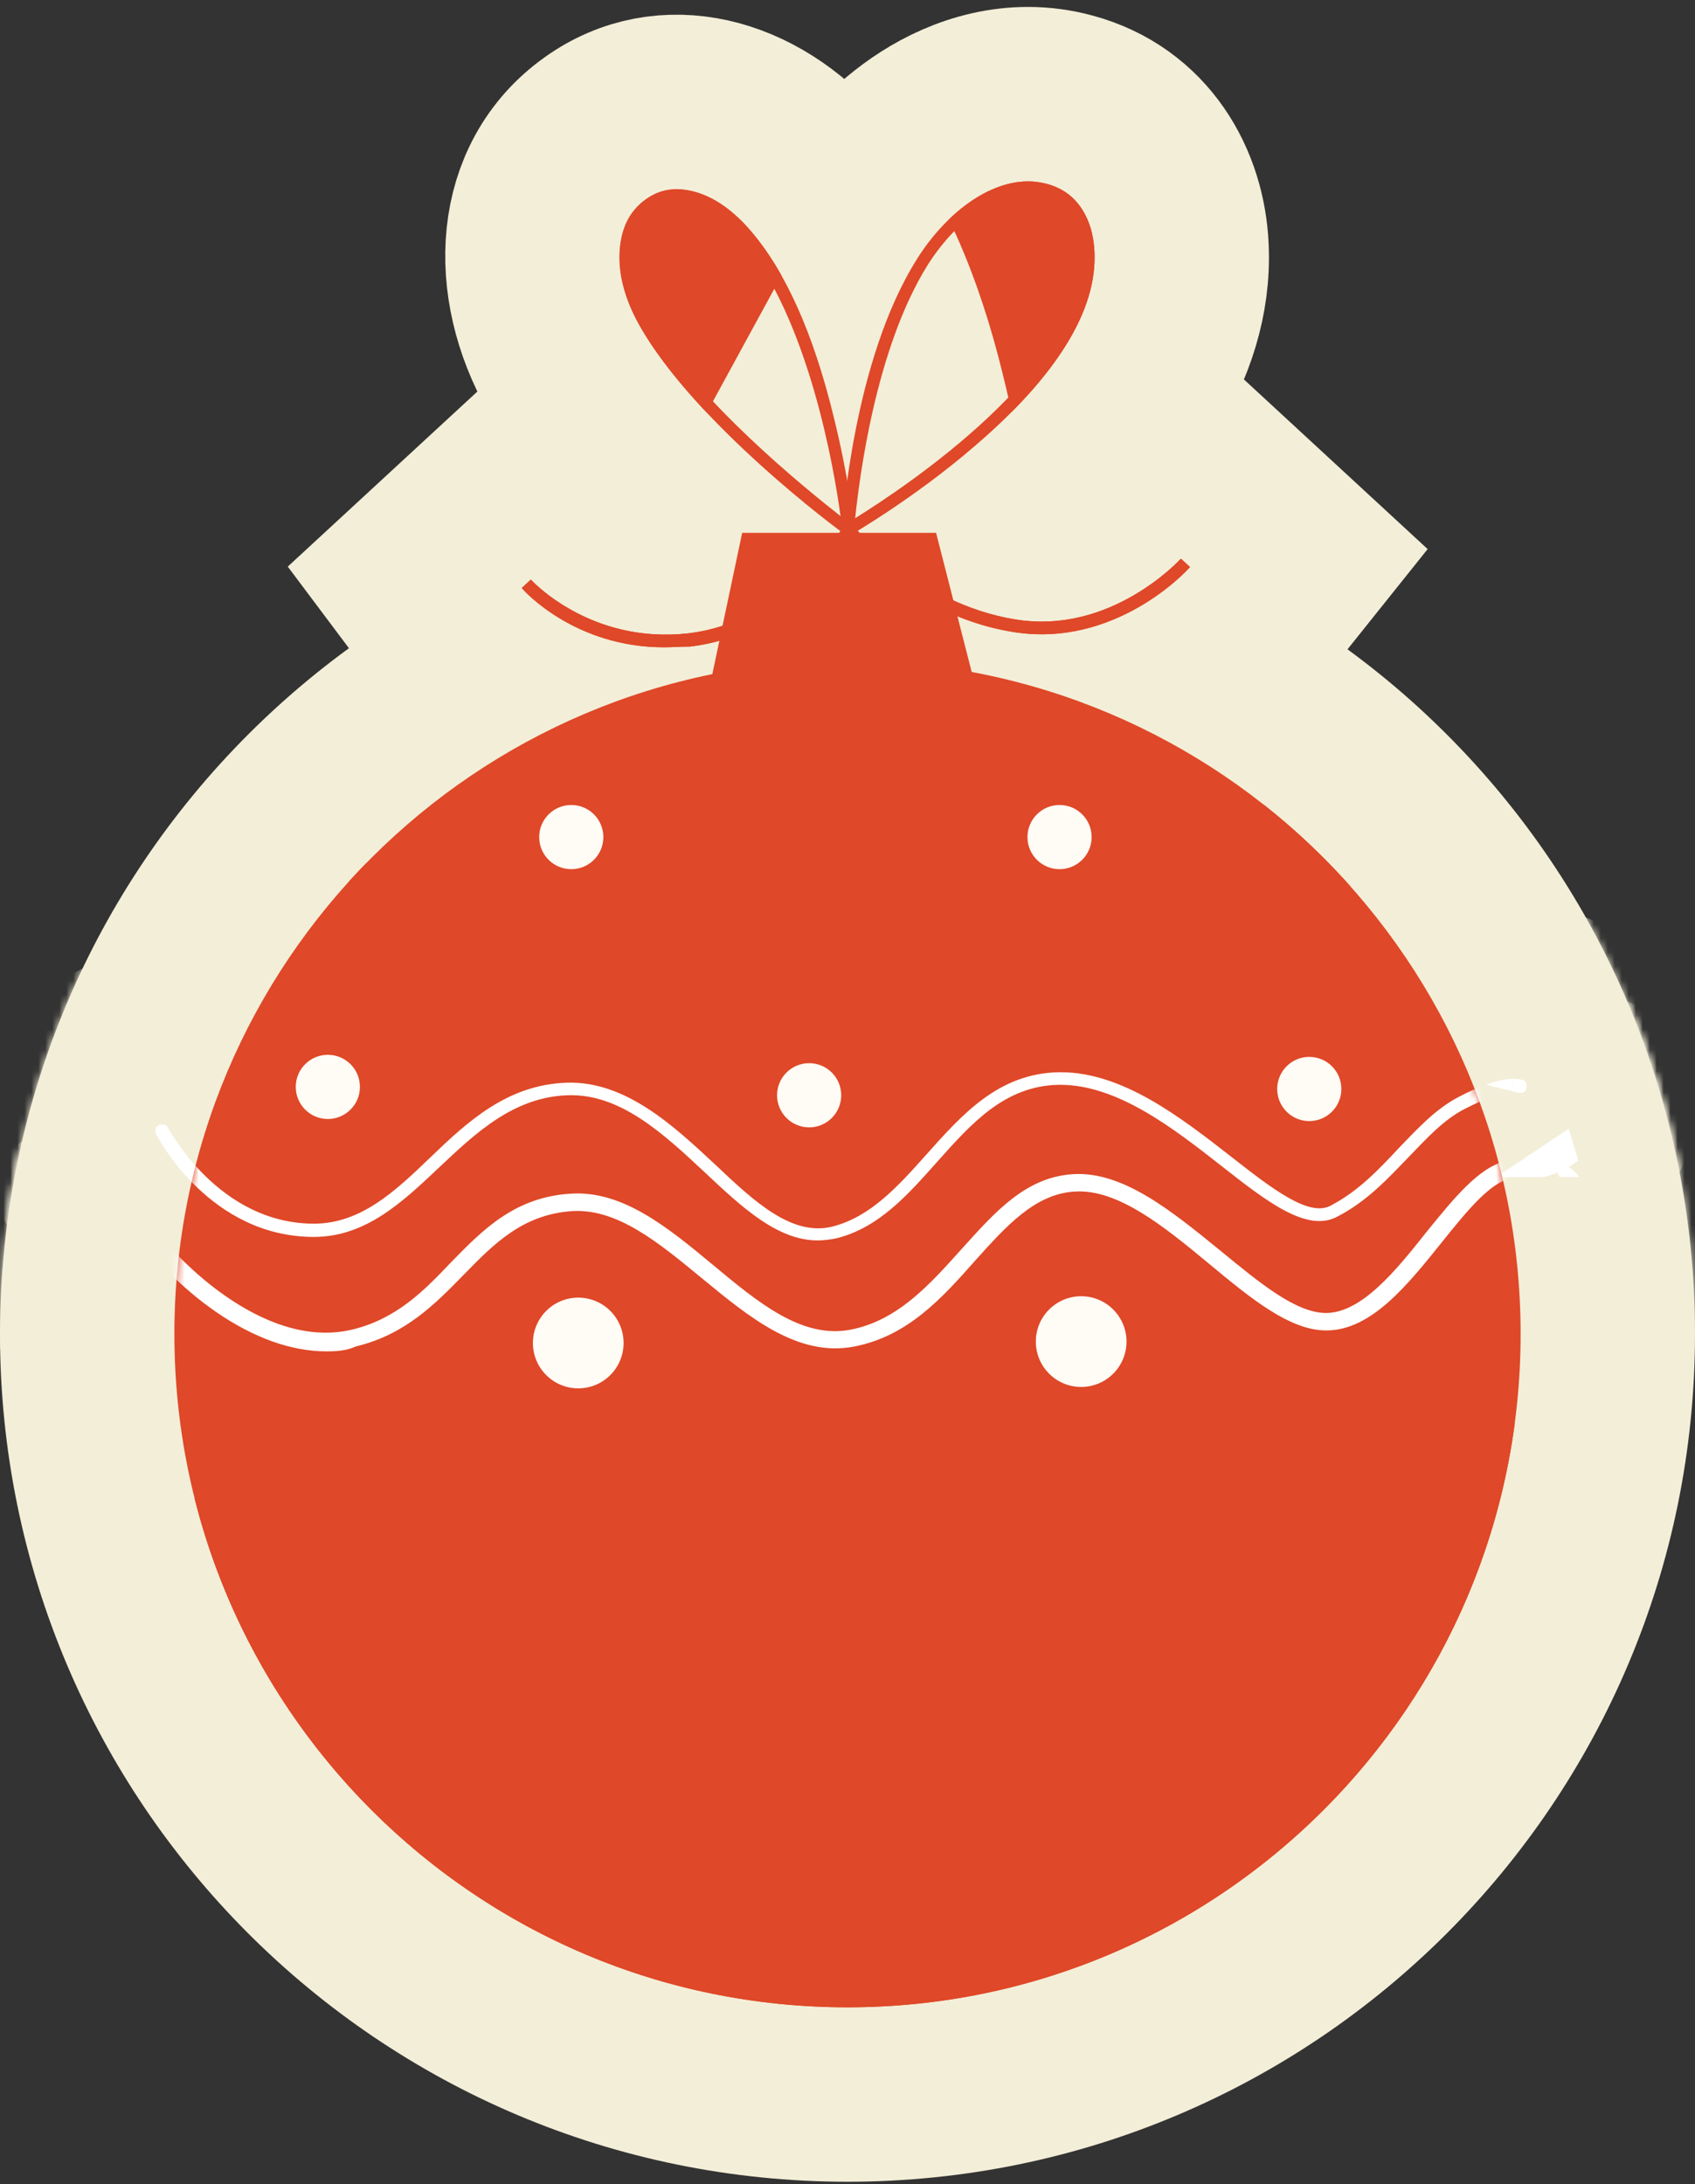
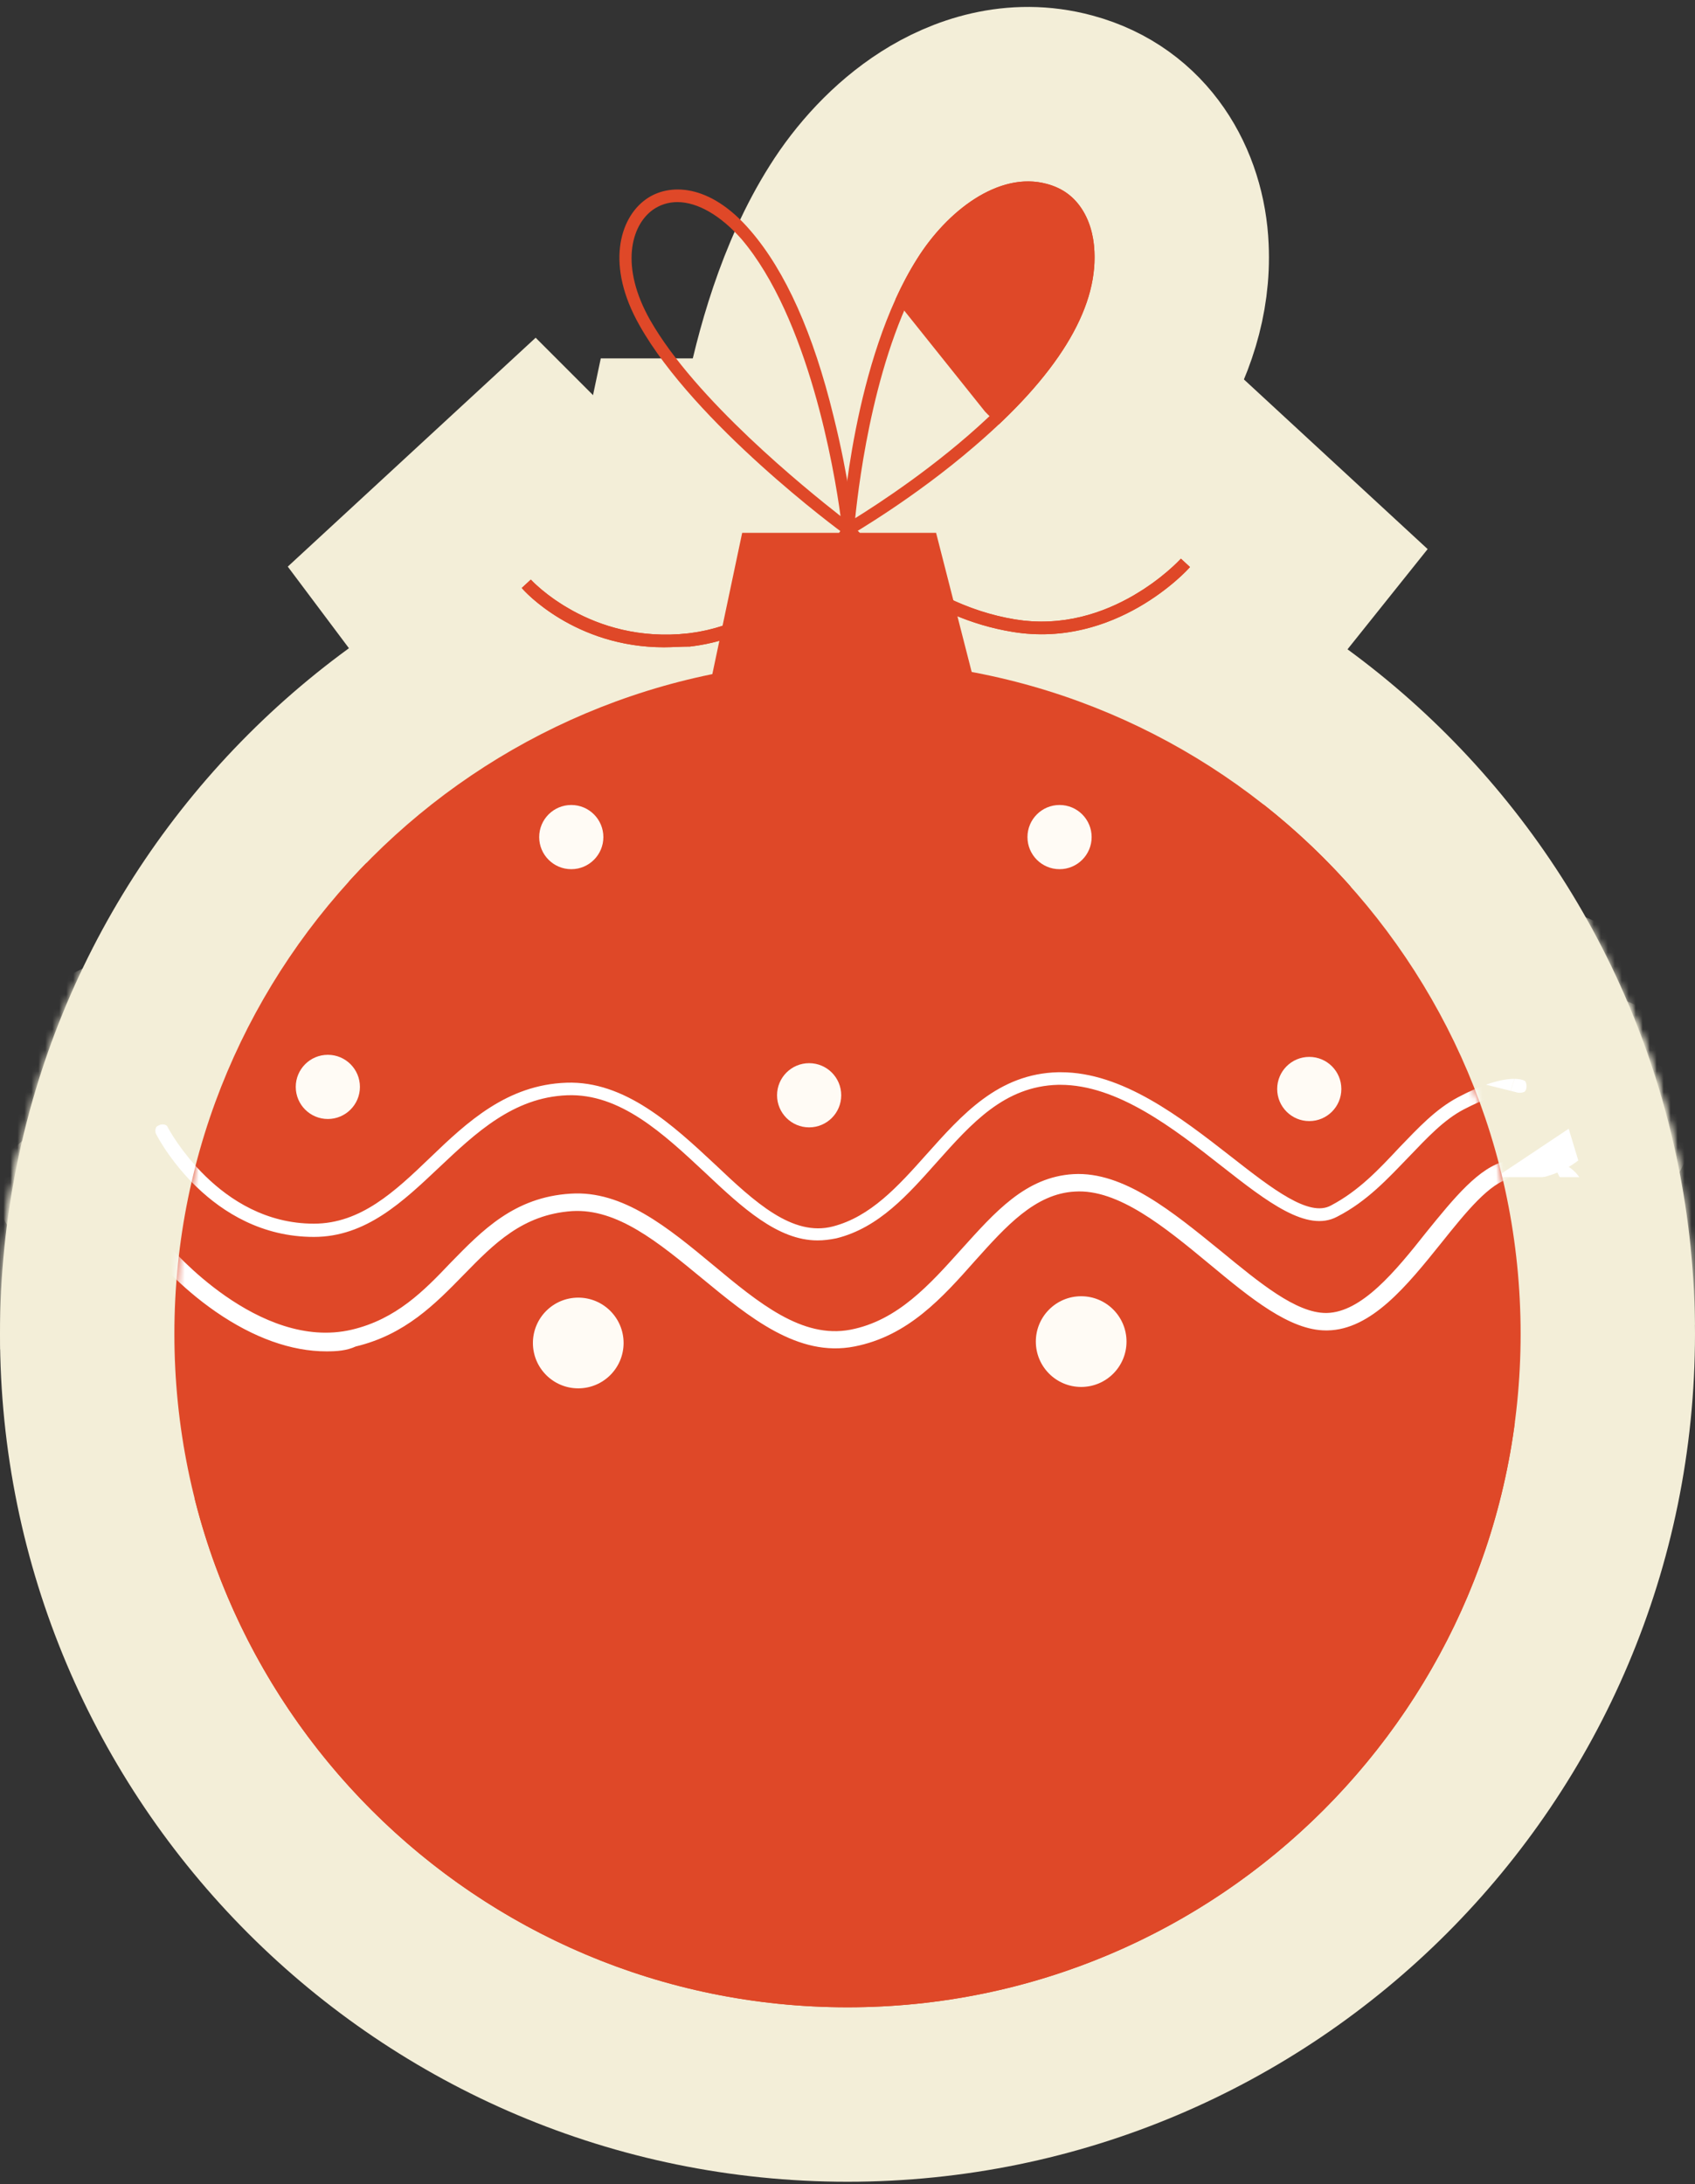
<svg xmlns="http://www.w3.org/2000/svg" width="243" height="313" viewBox="0 0 243 313" fill="none">
  <rect x="0" y="0" width="243" height="313" fill="#333333" stroke="none" />
  <path d="M121.5 300.161C181.699 300.161 230.5 251.36 230.5 191.161C230.5 130.962 181.699 82.161 121.5 82.161C61.301 82.161 12.5 130.962 12.5 191.161C12.5 251.36 61.301 300.161 121.5 300.161Z" fill="#DF4828" stroke="#F3EED8" stroke-width="25" />
  <path d="M82.9 211.461C93.394 211.461 101.9 202.954 101.9 192.461C101.9 181.968 93.394 173.461 82.9 173.461C72.407 173.461 63.9 181.968 63.9 192.461C63.9 202.954 72.407 211.461 82.9 211.461Z" fill="#FFFBF5" stroke="#F3EED8" stroke-width="25" />
  <path d="M155 211.261C165.493 211.261 174 202.754 174 192.261C174 181.768 165.493 173.261 155 173.261C144.507 173.261 136 181.768 136 192.261C136 202.754 144.507 211.261 155 211.261Z" fill="#FFFBF5" stroke="#F3EED8" stroke-width="25" />
  <path d="M179.8 156.061C179.8 151.698 183.337 148.161 187.7 148.161C192.063 148.161 195.6 151.697 195.6 156.061C195.6 160.424 192.063 163.961 187.7 163.961C183.337 163.961 179.8 160.424 179.8 156.061ZM187.7 173.161C197.145 173.161 204.8 165.505 204.8 156.061C204.8 146.617 197.145 138.961 187.7 138.961C178.257 138.961 170.6 146.616 170.6 156.061C170.6 165.505 178.257 173.161 187.7 173.161ZM187.7 160.661C190.241 160.661 192.3 158.601 192.3 156.061C192.3 153.52 190.241 151.461 187.7 151.461C185.16 151.461 183.1 153.52 183.1 156.061C183.1 158.601 185.16 160.661 187.7 160.661Z" fill="#FFFBF5" stroke="#F3EED8" stroke-width="25" />
  <path d="M108.1 156.961C108.1 152.597 111.638 149.061 116 149.061C120.364 149.061 123.9 152.598 123.9 156.961C123.9 161.323 120.364 164.861 116 164.861C111.638 164.861 108.1 161.324 108.1 156.961ZM116 174.061C125.444 174.061 133.1 166.405 133.1 156.961C133.1 147.516 125.444 139.861 116 139.861C106.556 139.861 98.9 147.517 98.9 156.961C98.9 166.404 106.556 174.061 116 174.061ZM116 161.561C118.541 161.561 120.6 159.501 120.6 156.961C120.6 154.42 118.541 152.361 116 152.361C113.46 152.361 111.4 154.42 111.4 156.961C111.4 159.501 113.46 161.561 116 161.561Z" fill="#FFFBF5" stroke="#F3EED8" stroke-width="25" />
  <path d="M39.1 155.761C39.1 151.398 42.638 147.861 47 147.861C51.364 147.861 54.9 151.398 54.9 155.761C54.9 160.123 51.364 163.661 47 163.661C42.637 163.661 39.1 160.124 39.1 155.761ZM47 172.861C56.444 172.861 64.1 165.205 64.1 155.761C64.1 146.317 56.444 138.661 47 138.661C37.555 138.661 29.9 146.318 29.9 155.761C29.9 165.205 37.556 172.861 47 172.861ZM47 160.361C49.541 160.361 51.6 158.301 51.6 155.761C51.6 153.22 49.541 151.161 47 151.161C44.46 151.161 42.4 153.22 42.4 155.761C42.4 158.301 44.46 160.361 47 160.361Z" fill="#FFFBF5" stroke="#F3EED8" stroke-width="25" />
  <path d="M144 119.961C144 115.598 147.536 112.061 151.9 112.061C156.263 112.061 159.8 115.597 159.8 119.961C159.8 124.324 156.263 127.861 151.9 127.861C147.536 127.861 144 124.323 144 119.961ZM151.9 137.061C161.344 137.061 169 129.404 169 119.961C169 110.517 161.344 102.861 151.9 102.861C142.456 102.861 134.8 110.516 134.8 119.961C134.8 129.405 142.456 137.061 151.9 137.061ZM151.9 124.561C154.44 124.561 156.5 122.501 156.5 119.961C156.5 117.42 154.44 115.361 151.9 115.361C149.359 115.361 147.3 117.42 147.3 119.961C147.3 122.501 149.359 124.561 151.9 124.561Z" fill="#FFFBF5" stroke="#F3EED8" stroke-width="25" />
  <path d="M74 119.961C74 115.598 77.536 112.061 81.9 112.061C86.263 112.061 89.8 115.597 89.8 119.961C89.8 124.324 86.263 127.861 81.9 127.861C77.536 127.861 74 124.323 74 119.961ZM81.9 137.061C91.344 137.061 99 129.404 99 119.961C99 110.517 91.344 102.861 81.9 102.861C72.456 102.861 64.8 110.516 64.8 119.961C64.8 129.405 72.456 137.061 81.9 137.061ZM81.9 124.561C84.44 124.561 86.5 122.501 86.5 119.961C86.5 117.42 84.44 115.361 81.9 115.361C79.359 115.361 77.3 117.42 77.3 119.961C77.3 122.501 79.359 124.561 81.9 124.561Z" fill="#FFFBF5" stroke="#F3EED8" stroke-width="25" />
  <path d="M89.67 95.077L86.466 110.243L101.967 110.161L139.667 109.961L155.68 109.876L151.71 94.362L146.31 73.262L143.904 63.861H134.2H106.4H96.265L94.17 73.777L89.67 95.077Z" fill="#DF4828" stroke="#F3EED8" stroke-width="25" />
  <path d="M108.124 76.68L106.677 99.815L126.802 88.314L128.202 87.513L129.655 86.683L129.792 86.547C129.909 86.475 130.033 86.398 130.164 86.317C131.246 85.648 132.767 84.686 134.577 83.475C138.165 81.073 142.997 77.62 147.845 73.443C160.219 62.848 170.057 50.023 169.388 35.513C169.009 26.448 163.934 17.139 153.357 14.293C145.349 12.126 138.101 14.708 133.023 17.95C127.935 21.199 123.811 25.801 120.927 30.392C115.092 39.602 112.059 50.849 110.426 59.095C109.579 63.371 109.048 67.166 108.721 69.964C108.417 72.558 108.231 74.929 108.262 74.617L108.239 74.848L108.225 75.08L108.124 76.68Z" fill="#DF4828" stroke="#F3EED8" stroke-width="25" />
-   <path d="M115.2 87.761L137.973 104.841L135.138 76.516L134.948 74.614C134.946 74.592 134.944 74.575 134.943 74.562C134.935 74.476 134.927 74.398 134.921 74.344C134.908 74.226 134.893 74.092 134.877 73.948C134.843 73.657 134.795 73.271 134.733 72.801C134.608 71.859 134.421 70.55 134.162 68.961C133.647 65.804 132.835 61.466 131.636 56.665C128.515 43.872 123.898 32.831 117.084 24.918C108.316 14.679 95.326 11.232 85.333 18.391C74.577 26.057 73.96 40.754 80.826 52.826C85.821 61.666 94.216 70.099 100.643 75.909C106.545 81.244 111.887 85.335 113.698 86.635L115.2 87.761Z" fill="#DF4828" stroke="#F3EED8" stroke-width="25" />
-   <path d="M66.321 75.076L58.028 82.731L64.8 91.761C66.038 93.412 69.212 96.582 73.887 99.383C78.847 102.355 86.07 105.261 95.2 105.261C96.051 105.261 96.868 105.227 97.426 105.204C97.459 105.203 97.491 105.202 97.523 105.2C98.159 105.174 98.541 105.161 98.9 105.161H99.619L100.333 105.078C110.153 103.945 117.693 99.456 123.039 94.835C128.216 98.275 135.015 101.577 143.197 102.899C154.235 104.698 163.408 101.329 169.487 97.838C175.374 94.458 179.231 90.481 180.361 89.07L187.636 79.975L179.078 72.076L177.778 70.876L168.953 62.73L160.461 71.222C160.454 71.228 160.442 71.242 160.424 71.261C160.163 71.538 158.719 73.071 156.253 74.505C153.592 76.053 150.645 76.946 147.555 76.431L147.54 76.429L147.526 76.426C139.516 75.11 133.804 69.36 131.798 67.224L131.26 66.552L119.522 51.88L110.526 68.376L110.117 69.125C110.09 69.167 110.06 69.214 110.026 69.266C109.888 69.479 109.66 69.819 109.345 70.247C108.703 71.12 107.74 72.305 106.491 73.508C103.909 75.995 100.797 77.918 97.261 78.344C93.331 78.783 90.288 77.748 88.133 76.573C87.034 75.974 86.205 75.355 85.693 74.928C85.321 74.618 85.193 74.486 85.061 74.348C85.023 74.308 84.984 74.267 84.939 74.222L76.446 65.73L67.621 73.876L66.321 75.076Z" fill="#DF4828" stroke="#F3EED8" stroke-width="25" />
+   <path d="M66.321 75.076L58.028 82.731L64.8 91.761C66.038 93.412 69.212 96.582 73.887 99.383C78.847 102.355 86.07 105.261 95.2 105.261C96.051 105.261 96.868 105.227 97.426 105.204C97.459 105.203 97.491 105.202 97.523 105.2C98.159 105.174 98.541 105.161 98.9 105.161H99.619L100.333 105.078C110.153 103.945 117.693 99.456 123.039 94.835C128.216 98.275 135.015 101.577 143.197 102.899C154.235 104.698 163.408 101.329 169.487 97.838C175.374 94.458 179.231 90.481 180.361 89.07L187.636 79.975L179.078 72.076L177.778 70.876L168.953 62.73L160.461 71.222C160.454 71.228 160.442 71.242 160.424 71.261C160.163 71.538 158.719 73.071 156.253 74.505C153.592 76.053 150.645 76.946 147.555 76.431L147.54 76.429L147.526 76.426C139.516 75.11 133.804 69.36 131.798 67.224L131.26 66.552L119.522 51.88L110.526 68.376C110.09 69.167 110.06 69.214 110.026 69.266C109.888 69.479 109.66 69.819 109.345 70.247C108.703 71.12 107.74 72.305 106.491 73.508C103.909 75.995 100.797 77.918 97.261 78.344C93.331 78.783 90.288 77.748 88.133 76.573C87.034 75.974 86.205 75.355 85.693 74.928C85.321 74.618 85.193 74.486 85.061 74.348C85.023 74.308 84.984 74.267 84.939 74.222L76.446 65.73L67.621 73.876L66.321 75.076Z" fill="#DF4828" stroke="#F3EED8" stroke-width="25" />
  <mask id="mask0_116_431" style="mask-type:luminance" maskUnits="userSpaceOnUse" x="0" y="69" width="243" height="244">
    <path d="M121.5 300.161C181.699 300.161 230.5 251.36 230.5 191.161C230.5 130.962 181.699 82.161 121.5 82.161C61.301 82.161 12.5 130.962 12.5 191.161C12.5 251.36 61.301 300.161 121.5 300.161Z" fill="white" stroke="white" stroke-width="25" />
  </mask>
  <g mask="url(#mask0_116_431)">
    <path d="M23.795 198.245L23.785 198.238C17.355 193.787 12.692 188.33 13.361 189L3.777 179.415L14.105 170.636L16.105 168.937L28.251 158.612L34.621 171.351C34.787 171.522 34.978 171.713 35.191 171.921C36.258 172.961 37.752 174.28 39.483 175.483C43.441 178.234 46.158 178.711 47.557 178.389C49.913 177.834 51.621 176.474 55.538 172.352L55.601 172.285L55.665 172.22C55.85 172.03 56.042 171.833 56.241 171.628C60.54 167.204 68.133 159.392 81.001 158.586C88.108 158.121 94.108 160.519 98.683 163.173C102.946 165.644 106.85 168.88 109.823 171.344C109.941 171.442 110.058 171.538 110.173 171.634L110.188 171.646L110.202 171.658C113.709 174.581 115.991 176.412 118.012 177.536C118.964 178.065 119.478 178.217 119.683 178.256C120.435 178.089 121.399 177.663 122.818 176.507C124.487 175.147 126.098 173.377 128.509 170.699L128.522 170.684L128.535 170.67C128.809 170.368 129.104 170.035 129.421 169.678C133.478 165.107 141.135 156.48 153.177 155.782L153.192 155.781L153.207 155.78C160.394 155.381 166.514 158.114 170.977 160.782C175.159 163.282 179.148 166.525 182.299 169.085C182.495 169.245 182.688 169.401 182.877 169.555L182.906 169.578L182.934 169.602C185.76 171.923 187.814 173.598 189.585 174.781C190.992 173.41 192.6 171.461 194.689 168.815L194.743 168.747L194.799 168.678C194.895 168.559 194.994 168.438 195.094 168.315C196.861 166.137 199.134 163.338 201.53 161.005C203.888 158.709 207.901 155.285 213.414 154.131C220.131 152.691 226.205 153.401 231.106 156.357C233.438 157.764 235.127 159.464 236.301 161.046C236.881 161.826 237.347 162.593 237.716 163.31C237.898 163.663 238.081 164.054 238.254 164.477C238.335 164.677 238.451 164.975 238.571 165.339C238.627 165.511 238.724 165.817 238.821 166.205L238.822 166.208C238.844 166.288 239.2 167.602 239.2 169.261V177.924L231.089 180.965L228.688 181.865L217.993 185.875L217.41 184.664C217.08 185.072 216.732 185.506 216.361 185.97L216.353 185.979L216.345 185.989L216.137 186.248C213.858 189.087 210.757 192.949 207.225 196.052C203.567 199.265 197.935 203.041 190.498 203.159L190.399 203.161H190.3H190.299H190.299H190.298H190.298H190.297H190.297H190.296H190.295H190.295H190.294H190.294H190.293H190.293H190.292H190.292H190.291H190.29H190.29H190.289H190.289H190.288H190.288H190.287H190.287H190.286H190.286H190.285H190.285H190.284H190.283H190.283H190.282H190.282H190.281H190.281H190.28H190.28H190.279H190.279H190.278H190.278H190.277H190.277H190.276H190.276H190.275H190.275H190.274H190.274H190.273H190.273H190.272H190.272H190.272H190.271H190.271H190.27H190.27H190.269H190.269H190.268H190.268H190.267H190.267H190.266H190.266H190.265H190.265H190.265H190.264H190.264H190.263H190.263H190.262H190.262H190.261H190.261H190.261H190.26H190.26H190.259H190.259H190.258H190.258H190.258H190.257H190.257H190.256H190.256H190.256H190.255H190.255H190.254H190.254H190.253H190.253H190.253H190.252H190.252H190.251H190.251H190.251H190.25H190.25H190.249H190.249H190.249H190.248H190.248H190.247H190.247H190.247H190.246H190.246H190.246H190.245H190.245H190.244H190.244H190.244H190.243H190.243H190.243H190.242H190.242H190.241H190.241H190.241H190.24H190.24H190.24H190.239H190.239H190.239H190.238H190.238H190.237H190.237H190.237H190.236H190.236H190.236H190.235H190.235H190.235H190.234H190.234H190.234H190.233H190.233H190.233H190.232H190.232H190.232H190.231H190.231H190.231H190.23H190.23H190.23H190.229H190.229H190.229H190.228H190.228H190.228H190.227H190.227H190.227H190.226H190.226H190.226H190.225H190.225H190.225H190.224H190.224H190.224H190.223H190.223H190.223H190.222H190.222H190.222H190.221H190.221H190.221H190.22H190.22H190.22H190.22H190.219H190.219H190.219H190.218H190.218H190.218H190.217H190.217H190.217H190.216H190.216H190.216H190.216H190.215H190.215H190.215H190.214H190.214H190.214H190.213H190.213H190.213H190.212H190.212H190.212H190.212H190.211H190.211H190.211H190.21H190.21H190.21H190.209H190.209H190.209H190.209H190.208H190.208H190.208H190.207H190.207H190.207H190.207H190.206H190.206H190.206H190.205H190.205H190.205H190.204H190.204H190.204H190.204H190.203H190.203H190.203H190.202H190.202H190.202H190.202H190.201H190.201H190.201H190.2H190.2H190.2H190.199H190.199H190.199H190.199H190.198H190.198H190.198H190.197H190.197H190.197H190.197H190.196H190.196H190.196H190.195H190.195H190.195H190.195H190.194H190.194H190.194H190.193H190.193H190.193H190.192H190.192H190.192H190.192H190.191H190.191H190.191H190.19H190.19H190.19H190.189H190.189H190.189H190.189H190.188H190.188H190.188H190.187H190.187H190.187H190.186H190.186H190.186H190.186H190.185H190.185H190.185H190.184H190.184H190.184H190.183H190.183H190.183H190.182H190.182H190.182H190.182H190.181H190.181H190.181H190.18H190.18H190.18H190.179H190.179H190.179H190.178H190.178H190.178H190.177H190.177H190.177H190.177H190.176H190.176H190.176H190.175H190.175H190.175H190.174H190.174H190.174H190.173H190.173H190.173H190.172H190.172H190.172H190.171H190.171H190.171H190.17H190.17H190.17H190.169H190.169H190.169H190.168H190.168H190.168H190.167H190.167H190.167H190.166H190.166H190.166H190.165H190.165H190.164H190.164H190.164H190.163H190.163H190.163H190.162H190.162H190.162H190.161H190.161H190.161H190.16H190.16H190.159H190.159H190.159H190.158H190.158H190.158H190.157H190.157H190.156H190.156H190.156H190.155H190.155H190.155H190.154H190.154H190.153H190.153H190.153H190.152H190.152H190.152H190.151H190.151H190.15H190.15H190.15H190.149H190.149H190.148H190.148H190.148H190.147H190.147H190.146H190.146H190.145H190.145H190.145H190.144H190.144H190.143H190.143H190.143H190.142H190.142H190.141H190.141H190.14H190.14H190.14H190.139H190.139H190.138H190.138H190.137H190.137H190.136H190.136H190.136H190.135H190.135H190.134H190.134H190.133H190.133H190.132H190.132H190.131H190.131H190.131H190.13H190.13H190.129H190.129H190.128H190.128H190.127H190.127H190.126H190.126H190.125H190.125H190.124H190.124H190.123H190.123H190.122H190.122H190.121H190.121H190.12H190.12H190.119H190.119H190.118H190.118H190.117H190.117H190.116H190.116H190.115H190.115H190.114H190.114H190.113H190.112H190.112H190.111H190.111H190.11H190.11H190.109H190.109H190.108H190.108H190.107H190.106H190.106H190.105H190.105H190.104H190.104H190.103H190.102H190.102H190.101H190.101H190.1C183.962 203.161 178.817 200.517 175.332 198.314C171.795 196.077 168.341 193.208 165.554 190.894L165.427 190.788C165.424 190.786 165.421 190.783 165.418 190.78C162.077 188.014 159.501 185.923 157.154 184.487C155.966 183.761 155.229 183.454 154.865 183.326C154.711 183.422 154.494 183.572 154.206 183.798C152.903 184.827 151.495 186.347 149.127 188.983C148.957 189.174 148.782 189.373 148.602 189.577C144.248 194.51 136.845 202.896 124.905 205.227C117.051 206.773 110.267 204.536 105.125 201.761C100.449 199.237 96.204 195.737 93.072 193.155C92.93 193.038 92.791 192.923 92.654 192.81L23.795 198.245ZM23.795 198.245C30.765 203.061 38.602 206.161 46.8 206.161C48.417 206.161 51.509 206.121 54.9 204.866M23.795 198.245L54.9 204.866M54.9 204.866C64.968 202.152 71.177 195.775 75.044 191.804C75.18 191.664 75.314 191.527 75.445 191.393L54.9 204.866ZM82.751 186.04C81.042 186.183 79.94 186.793 75.445 191.393L82.751 186.04ZM82.751 186.04C82.898 186.057 83.577 186.186 85.046 187.056C87.111 188.278 89.349 190.092 92.654 192.81L82.751 186.04ZM191.423 175.837C191.423 175.837 191.416 175.835 191.402 175.829C191.416 175.834 191.423 175.837 191.423 175.837ZM119.79 178.267C119.791 178.269 119.767 178.27 119.713 178.262C119.761 178.26 119.788 178.264 119.79 178.267ZM82.719 186.038C82.719 186.037 82.725 186.037 82.737 186.038C82.726 186.038 82.72 186.038 82.719 186.038ZM155.158 183.169C155.158 183.17 155.146 183.175 155.124 183.182C155.147 183.172 155.158 183.168 155.158 183.169Z" fill="white" stroke="#F3EED8" stroke-width="25" />
  </g>
  <mask id="mask1_116_431" style="mask-type:luminance" maskUnits="userSpaceOnUse" x="0" y="69" width="243" height="244">
    <path d="M121.5 300.161C181.699 300.161 230.5 251.36 230.5 191.161C230.5 130.962 181.699 82.161 121.5 82.161C61.301 82.161 12.5 130.962 12.5 191.161C12.5 251.36 61.301 300.161 121.5 300.161Z" fill="white" stroke="white" stroke-width="25" />
  </mask>
  <g mask="url(#mask1_116_431)">
    <path d="M99.502 148.279C94.74 145.223 88.398 142.397 80.759 142.669L80.754 142.669C67.242 143.148 58.443 151.638 53.339 156.562C53.203 156.694 53.068 156.823 52.937 156.95C50.304 159.478 48.655 160.984 47.117 161.986C45.819 162.831 45.264 162.861 45 162.861C42.575 162.861 40.336 161.704 38.176 159.598C37.136 158.584 36.315 157.531 35.754 156.722C35.481 156.328 35.284 156.013 35.164 155.814C35.15 155.791 35.137 155.77 35.125 155.749C31.654 149.07 23.638 146.984 17.441 149.965C10.134 153.361 7.922 162.006 11.364 168.433C12.14 169.917 14.8 174.575 19.569 179.153C24.779 184.155 33.293 189.761 45 189.761C57.525 189.761 66.16 181.52 70.744 177.146C71.037 176.866 71.313 176.603 71.573 176.358C74.332 173.758 76.169 172.072 78.023 170.868C79.647 169.813 80.763 169.491 81.787 169.451L81.793 169.451C82.098 169.439 82.991 169.481 84.988 170.779C87.145 172.181 89.377 174.218 92.546 177.176L92.594 177.221C95.106 179.59 98.394 182.692 101.977 185.126C105.655 187.624 110.826 190.261 117.2 190.261C119.157 190.261 120.812 190.026 122.352 189.718L122.62 189.665L122.885 189.599C132.789 187.164 139.327 179.754 142.96 175.637C143.194 175.371 143.417 175.119 143.627 174.883C146.329 171.857 147.893 170.17 149.437 169.024C150.561 168.19 151.223 167.995 151.912 167.961H151.912H151.913H151.913H151.914H151.915H151.915H151.916H151.916H151.917H151.918H151.918H151.919H151.919H151.92H151.92H151.921H151.922H151.922H151.923H151.923H151.924H151.925H151.925H151.926H151.926H151.927H151.927H151.928H151.929H151.929H151.93H151.93H151.931H151.932H151.932H151.933H151.933H151.934H151.935H151.935H151.936H151.936H151.937H151.937H151.938H151.939H151.939H151.94H151.94H151.941H151.942H151.942H151.943H151.943H151.944H151.944H151.945H151.946H151.946H151.947H151.947H151.948H151.949H151.949H151.95H151.95H151.951H151.951H151.952H151.953H151.953H151.954H151.954H151.955H151.956H151.956H151.957H151.957H151.958H151.959H151.959H151.96H151.96H151.961H151.961H151.962H151.963H151.963H151.964H151.964H151.965H151.966H151.966H151.967H151.967H151.968H151.968H151.969H151.97H151.97H151.971H151.971H151.972H151.973H151.973H151.974H151.974H151.975H151.975H151.976H151.977H151.977H151.978H151.978H151.979H151.98H151.98H151.981H151.981H151.982H151.983H151.983H151.984H151.984H151.985H151.985H151.986H151.987H151.987H151.988H151.988H151.989H151.99H151.99H151.991H151.991H151.992H151.992H151.993H151.994H151.994H151.995H151.995H151.996H151.997H151.997H151.998H151.998H151.999H152H152C153.004 167.961 154.831 168.37 157.83 170.091C160.817 171.805 163.874 174.159 167.478 176.99L167.484 176.995C167.581 177.071 167.679 177.148 167.778 177.226C170.727 179.54 174.611 182.59 178.486 184.615C182.266 186.59 189.714 189.531 197.481 185.444C203.381 182.403 207.615 177.974 210.254 175.213C210.512 174.943 210.755 174.689 210.983 174.454L210.993 174.443L211.004 174.432C214.162 171.152 214.993 170.4 215.643 170.064L215.648 170.061C216.636 169.55 217.327 169.259 217.75 169.1C222.693 169.141 228.03 166.644 230.406 160.703C232.704 154.958 230.958 146.361 222.943 143.155L222.155 142.84L221.332 142.634C221.354 142.64 220.217 142.321 218.723 142.184C217.307 142.054 215.773 142.088 214.118 142.326C210.859 142.796 207.246 144.038 203.136 146.222C198.258 148.813 194.523 152.726 192.21 155.149C191.995 155.375 191.792 155.587 191.602 155.784L191.536 155.852L191.472 155.921C190.231 157.248 189.239 158.283 188.377 159.11C188.323 159.07 188.267 159.029 188.21 158.988C187.021 158.118 185.726 157.109 184.208 155.921L184.201 155.915L184.193 155.909L184.121 155.852C180.587 153.093 176.007 149.516 171.018 146.694C165.973 143.84 159.513 141.161 152.1 141.161H152.099H152.098H152.097H152.096H152.094H152.093H152.092H152.091H152.09H152.089H152.087H152.086H152.085H152.084H152.083H152.082H152.081H152.079H152.078H152.077H152.076H152.075H152.074H152.073H152.072H152.07H152.069H152.068H152.067H152.066H152.065H152.064H152.063H152.062H152.061H152.059H152.058H152.057H152.056H152.055H152.054H152.053H152.052H152.051H152.05H152.049H152.048H152.047H152.045H152.044H152.043H152.042H152.041H152.04H152.039H152.038H152.037H152.036H152.035H152.034H152.033H152.032H152.031H152.03H152.029H152.028H152.027H152.026H152.025H152.024H152.023H152.021H152.02H152.019H152.018H152.017H152.016H152.015H152.014H152.013H152.012H152.011H152.01H152.009H152.008H152.007H152.006H152.005H152.004H152.003H152.002H152.002H152.001H152H151.999H151.998H151.997H151.996H151.995H151.994H151.993H151.992H151.991H151.99H151.989H151.988H151.987H151.986H151.985H151.984H151.983H151.982H151.981H151.98H151.979H151.979H151.978H151.977H151.976H151.975H151.974H151.973H151.972H151.971H151.97H151.969H151.968H151.967H151.966H151.966H151.965H151.964H151.963H151.962H151.961H151.96H151.959H151.958H151.957H151.957H151.956H151.955H151.954H151.953H151.952H151.951H151.95H151.949H151.949H151.948H151.947H151.946H151.945H151.944H151.943H151.942H151.942H151.941H151.94H151.939H151.938H151.937H151.936H151.936H151.935H151.934H151.933H151.932H151.931H151.93H151.93H151.929H151.928H151.927H151.926H151.925H151.925H151.924H151.923H151.922H151.921H151.92H151.92H151.919H151.918H151.917H151.916H151.915H151.915H151.914H151.913H151.912H151.911H151.911H151.91H151.909H151.908H151.907H151.906H151.906H151.905H151.904H151.903H151.902H151.902H151.901H151.9H151.899H151.898H151.898H151.897H151.896H151.895H151.895H151.894H151.893H151.892H151.891H151.891H151.89H151.889H151.888H151.888H151.887H151.886H151.885H151.884H151.884H151.883H151.882H151.881H151.881H151.88H151.879H151.878H151.878H151.877H151.876H151.875H151.875H151.874H151.873H151.872H151.872H151.871H151.87H151.869H151.869H151.868H151.867H151.866H151.866H151.865H151.864H151.863H151.863H151.862H151.861H151.861H151.86H151.859H151.858H151.858H151.857H151.856H151.855H151.855H151.854H151.853H151.853H151.852H151.851H151.85H151.85H151.849H151.848H151.848H151.847H151.846H151.846H151.845H151.844H151.843H151.843H151.842H151.841H151.841H151.84H151.839H151.838H151.838H151.837H151.836H151.836H151.835H151.834H151.834H151.833H151.832H151.832H151.831H151.83H151.83H151.829H151.828H151.827H151.827H151.826H151.825H151.825H151.824H151.823H151.823H151.822H151.821H151.821H151.82H151.819H151.819H151.818H151.817H151.817H151.816H151.815H151.815H151.814H151.813H151.813H151.812H151.811H151.811H151.81H151.809H151.809H151.808H151.807H151.807H151.806H151.805H151.805H151.804H151.804H151.803H151.802H151.802H151.801H151.8H151.8H151.799H151.798H151.798H151.797H151.796H151.796H151.795H151.795H151.794H151.793H151.793H151.792H151.791H151.791H151.79H151.789H151.789H151.788H151.788H151.787H151.786H151.786H151.785H151.784H151.784H151.783H151.782H151.782H151.781H151.781H151.78H151.779H151.779H151.778H151.777H151.777H151.776H151.776H151.775H151.774H151.774H151.773H151.773H151.772H151.771H151.771H151.77H151.769H151.769H151.768H151.768H151.767H151.766H151.766H151.765H151.765H151.764H151.763H151.763H151.762H151.761H151.761H151.76H151.76H151.759H151.758H151.758H151.757H151.757H151.756H151.755H151.755H151.754H151.754H151.753H151.752H151.752H151.751H151.751H151.75H151.749H151.749H151.748H151.748H151.747H151.746H151.746H151.745H151.745H151.744H151.743H151.743H151.742H151.742H151.741H151.74H151.74H151.739H151.739H151.738H151.737H151.737H151.736H151.736H151.735H151.734H151.734H151.733H151.733H151.732H151.731H151.731H151.73H151.73H151.729H151.729H151.728H151.727H151.727H151.726H151.726H151.725H151.724H151.724H151.723H151.723H151.722H151.721H151.721H151.72H151.72H151.719H151.718H151.718H151.717H151.717H151.716H151.716H151.715H151.714H151.714H151.713H151.713H151.712H151.711H151.711H151.71H151.71H151.709H151.709H151.708H151.707H151.707H151.706H151.706H151.705H151.704H151.704H151.703H151.703H151.702H151.701H151.701H151.7H151.555L151.41 141.164C137.338 141.492 128.815 151.112 124.205 156.316C123.953 156.6 123.713 156.871 123.485 157.126L123.477 157.135L123.469 157.144C121.325 159.548 119.899 161.099 118.526 162.258C118.044 162.665 117.646 162.954 117.321 163.16C116.705 162.756 115.913 162.153 114.888 161.27C113.745 160.285 112.541 159.155 111.097 157.787L111.063 157.755L111.029 157.723C110.957 157.655 110.884 157.587 110.81 157.518C107.966 154.863 104.02 151.179 99.502 148.279ZM214.492 168.694C214.492 168.694 214.491 168.693 214.491 168.692C214.643 168.73 214.796 168.765 214.95 168.798C214.916 168.791 214.881 168.783 214.845 168.776C214.784 168.762 214.721 168.748 214.659 168.734C214.627 168.726 214.596 168.719 214.564 168.711L214.516 168.7L214.492 168.694ZM220.526 144.458L217.969 154.685C220.191 145.794 220.477 144.612 220.506 144.453C220.513 144.455 220.519 144.456 220.526 144.458ZM118.185 163.654C118.185 163.654 118.183 163.653 118.178 163.651C118.183 163.653 118.185 163.654 118.185 163.654Z" fill="white" stroke="#F3EED8" stroke-width="25" />
  </g>
  <path d="M121.5 287.661C174.795 287.661 218 244.456 218 191.161C218 137.865 174.795 94.661 121.5 94.661C68.204 94.661 25 137.865 25 191.161C25 244.456 68.204 287.661 121.5 287.661Z" fill="#DF4828" />
  <path d="M82.9 198.961C86.49 198.961 89.4 196.051 89.4 192.461C89.4 188.871 86.49 185.961 82.9 185.961C79.311 185.961 76.4 188.871 76.4 192.461C76.4 196.051 79.311 198.961 82.9 198.961Z" fill="#FFFBF5" />
  <path d="M155 198.761C158.59 198.761 161.5 195.851 161.5 192.261C161.5 188.671 158.59 185.761 155 185.761C151.41 185.761 148.5 188.671 148.5 192.261C148.5 195.851 151.41 198.761 155 198.761Z" fill="#FFFBF5" />
  <path d="M187.7 160.661C190.241 160.661 192.3 158.601 192.3 156.061C192.3 153.52 190.241 151.461 187.7 151.461C185.16 151.461 183.1 153.52 183.1 156.061C183.1 158.601 185.16 160.661 187.7 160.661Z" fill="#FFFBF5" />
  <path d="M116 161.561C118.541 161.561 120.6 159.501 120.6 156.961C120.6 154.42 118.541 152.361 116 152.361C113.46 152.361 111.4 154.42 111.4 156.961C111.4 159.501 113.46 161.561 116 161.561Z" fill="#FFFBF5" />
  <path d="M47 160.361C49.541 160.361 51.6 158.301 51.6 155.761C51.6 153.22 49.541 151.161 47 151.161C44.46 151.161 42.4 153.22 42.4 155.761C42.4 158.301 44.46 160.361 47 160.361Z" fill="#FFFBF5" />
  <path d="M151.9 124.561C154.44 124.561 156.5 122.501 156.5 119.961C156.5 117.42 154.44 115.361 151.9 115.361C149.359 115.361 147.3 117.42 147.3 119.961C147.3 122.501 149.359 124.561 151.9 124.561Z" fill="#FFFBF5" />
  <path d="M81.9 124.561C84.44 124.561 86.5 122.501 86.5 119.961C86.5 117.42 84.44 115.361 81.9 115.361C79.359 115.361 77.3 117.42 77.3 119.961C77.3 122.501 79.359 124.561 81.9 124.561Z" fill="#FFFBF5" />
  <path d="M101.9 97.661L106.4 76.361H134.2L139.6 97.461L101.9 97.661Z" fill="#DF4828" />
  <path d="M120.6 77.461L120.7 75.861C120.8 74.861 122.3 51.561 131.5 37.061C135.7 30.361 143.1 24.461 150.1 26.361C154.2 27.461 156.7 31.061 156.9 36.061C157.3 44.461 151.5 53.861 139.7 63.961C131 71.461 122.1 76.561 122 76.661L120.6 77.461ZM147.6 27.761C143.3 27.761 137.6 30.761 133 37.961C125.5 49.961 123.2 68.561 122.6 74.261C129.2 70.161 155.9 52.661 155.2 36.061C155 31.861 153 28.861 149.7 27.961C149 27.861 148.3 27.761 147.6 27.761Z" fill="#DF4828" />
  <path d="M122.7 77.761L121.1 76.561C120.2 75.961 99.6 60.661 91.7 46.661C86.8 38.061 88.8 31.261 92.6 28.561C95.8 26.261 101.7 26.161 107.6 33.061C112.6 38.861 116.6 47.761 119.5 59.661C121.7 68.461 122.5 75.661 122.5 75.761L122.7 77.761ZM97.1 28.961C95.8 28.961 94.6 29.361 93.6 30.061C90.4 32.361 88.9 38.261 93.2 45.861C99.7 57.261 115.4 69.961 120.5 73.961C119.6 67.261 115.9 45.561 106.3 34.261C103.3 30.861 100 28.961 97.1 28.961Z" fill="#DF4828" />
  <path d="M95.2 92.761C82.4 92.761 75.1 84.661 74.8 84.261L76.1 83.061C76.2 83.161 84.6 92.361 98.7 90.761C113.1 89.061 120.8 75.561 120.9 75.461L121.5 74.361L122.3 75.361C122.4 75.461 131.5 86.461 145.5 88.761C159.3 91.061 169.2 80.161 169.3 80.061L170.6 81.261C170.2 81.761 159.9 92.961 145.2 90.561C132.8 88.561 124.3 80.261 121.8 77.461C119.6 80.861 111.9 91.161 98.9 92.661C97.6 92.661 96.4 92.761 95.2 92.761Z" fill="#DF4828" />
  <mask id="mask2_116_431" style="mask-type:luminance" maskUnits="userSpaceOnUse" x="25" y="94" width="193" height="194">
    <path d="M121.5 287.661C174.795 287.661 218 244.456 218 191.161C218 137.865 174.795 94.661 121.5 94.661C68.204 94.661 25 137.865 25 191.161C25 244.456 68.204 287.661 121.5 287.661Z" fill="white" />
  </mask>
  <g mask="url(#mask2_116_431)">
    <path d="M46.8 193.661C41.8 193.661 36.4 191.761 30.9 187.961C25.7 184.361 22.4 180.361 22.2 180.161L24.2 178.461C24.3 178.661 37.1 193.661 50.4 190.561C56.8 189.061 60.8 184.961 64.6 180.961C69.1 176.361 73.7 171.561 81.8 171.061C89.3 170.561 95.8 175.961 102.2 181.261C108.8 186.761 115 191.861 121.9 190.561C128.7 189.261 133.3 184.061 137.8 179.061C142.6 173.761 147 168.661 153.9 168.261C161.1 167.861 168.1 173.661 175 179.261C180.6 183.861 185.8 188.161 190.1 188.161H190.2C195.2 188.061 200 182.261 204.5 176.561C208.4 171.761 212.1 167.161 216 166.361C224.8 164.461 226.7 169.161 226.7 169.261L224.3 170.161C224.3 170.161 223 167.461 216.6 168.861C213.6 169.461 210.2 173.661 206.6 178.161C201.7 184.261 196.6 190.561 190.3 190.661C190.2 190.661 190.2 190.661 190.1 190.661C184.9 190.661 179.3 186.061 173.4 181.161C167 175.861 160.3 170.361 154.1 170.761C148.4 171.061 144.2 175.761 139.8 180.661C135.1 185.961 130.2 191.461 122.5 192.961C114.4 194.561 107.4 188.761 100.6 183.161C94.4 178.061 88.5 173.161 82 173.561C74.9 174.061 70.8 178.261 66.5 182.661C62.4 186.861 58.1 191.261 51 192.961C49.7 193.561 48.3 193.661 46.8 193.661Z" fill="white" />
  </g>
  <mask id="mask3_116_431" style="mask-type:luminance" maskUnits="userSpaceOnUse" x="25" y="94" width="193" height="194">
    <path d="M121.5 287.661C174.795 287.661 218 244.456 218 191.161C218 137.865 174.795 94.661 121.5 94.661C68.204 94.661 25 137.865 25 191.161C25 244.456 68.204 287.661 121.5 287.661Z" fill="white" />
  </mask>
  <g mask="url(#mask3_116_431)">
    <path d="M117.2 177.761C111.5 177.761 106.4 173.061 101.1 168.061C95.1 162.461 88.9 156.661 81.3 156.961C73.6 157.261 68.2 162.361 63 167.261C57.8 172.161 52.5 177.261 45 177.261C30.1 177.261 22.7 163.161 22.4 162.561C22.1 162.061 22.3 161.461 22.8 161.261C23.3 160.961 23.9 161.161 24.1 161.661C24.2 161.761 31.3 175.361 45 175.361C51.7 175.361 56.6 170.761 61.6 165.961C67 160.761 72.7 155.461 81.2 155.161C89.6 154.861 96.5 161.261 102.5 166.861C108.2 172.261 113.6 177.261 119.4 175.761C124.8 174.361 128.7 170.061 132.8 165.461C137.9 159.761 143.1 153.861 151.7 153.661C151.8 153.661 151.9 153.661 152.1 153.661C160.9 153.661 169.2 160.061 176.5 165.761C182.5 170.461 187.7 174.461 190.8 172.761C194.8 170.661 197.7 167.561 200.6 164.461C203.3 161.661 205.8 158.961 209 157.261C215.4 153.861 217.9 154.661 218.3 154.761C218.8 154.961 219 155.561 218.8 156.061C218.6 156.561 218 156.761 217.5 156.561C217.5 156.561 215.5 156.061 209.9 158.961C207 160.461 204.6 163.061 202 165.761C199 168.861 196 172.161 191.7 174.361C187.4 176.661 181.7 172.261 175.2 167.161C168.2 161.661 160.2 155.461 152 155.461C151.9 155.461 151.8 155.461 151.7 155.461C144 155.661 139.3 160.961 134.3 166.561C130.2 171.161 126 175.961 119.9 177.461C118.9 177.661 118.1 177.761 117.2 177.761Z" fill="white" />
  </g>
</svg>